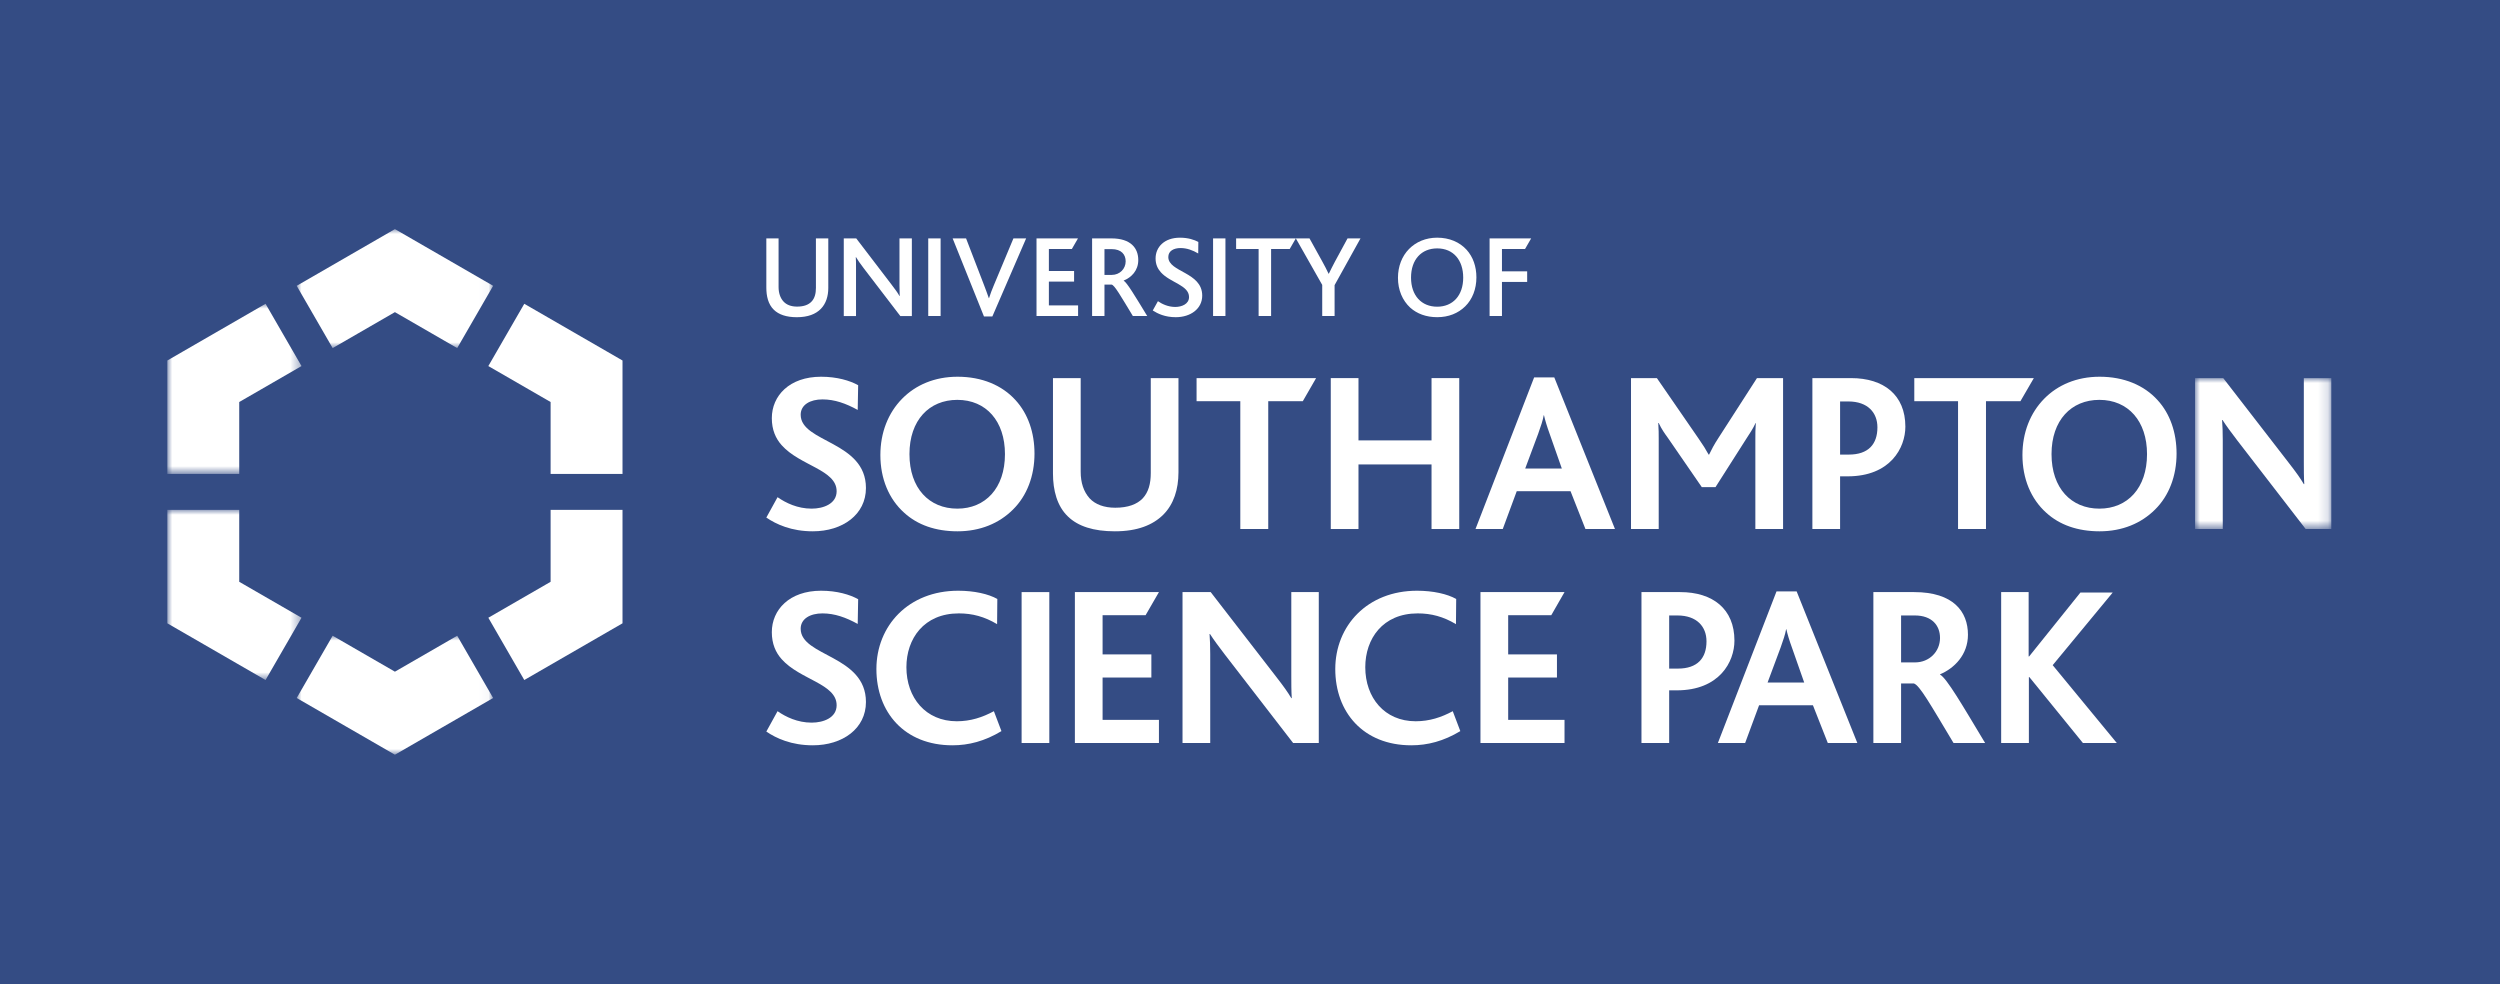
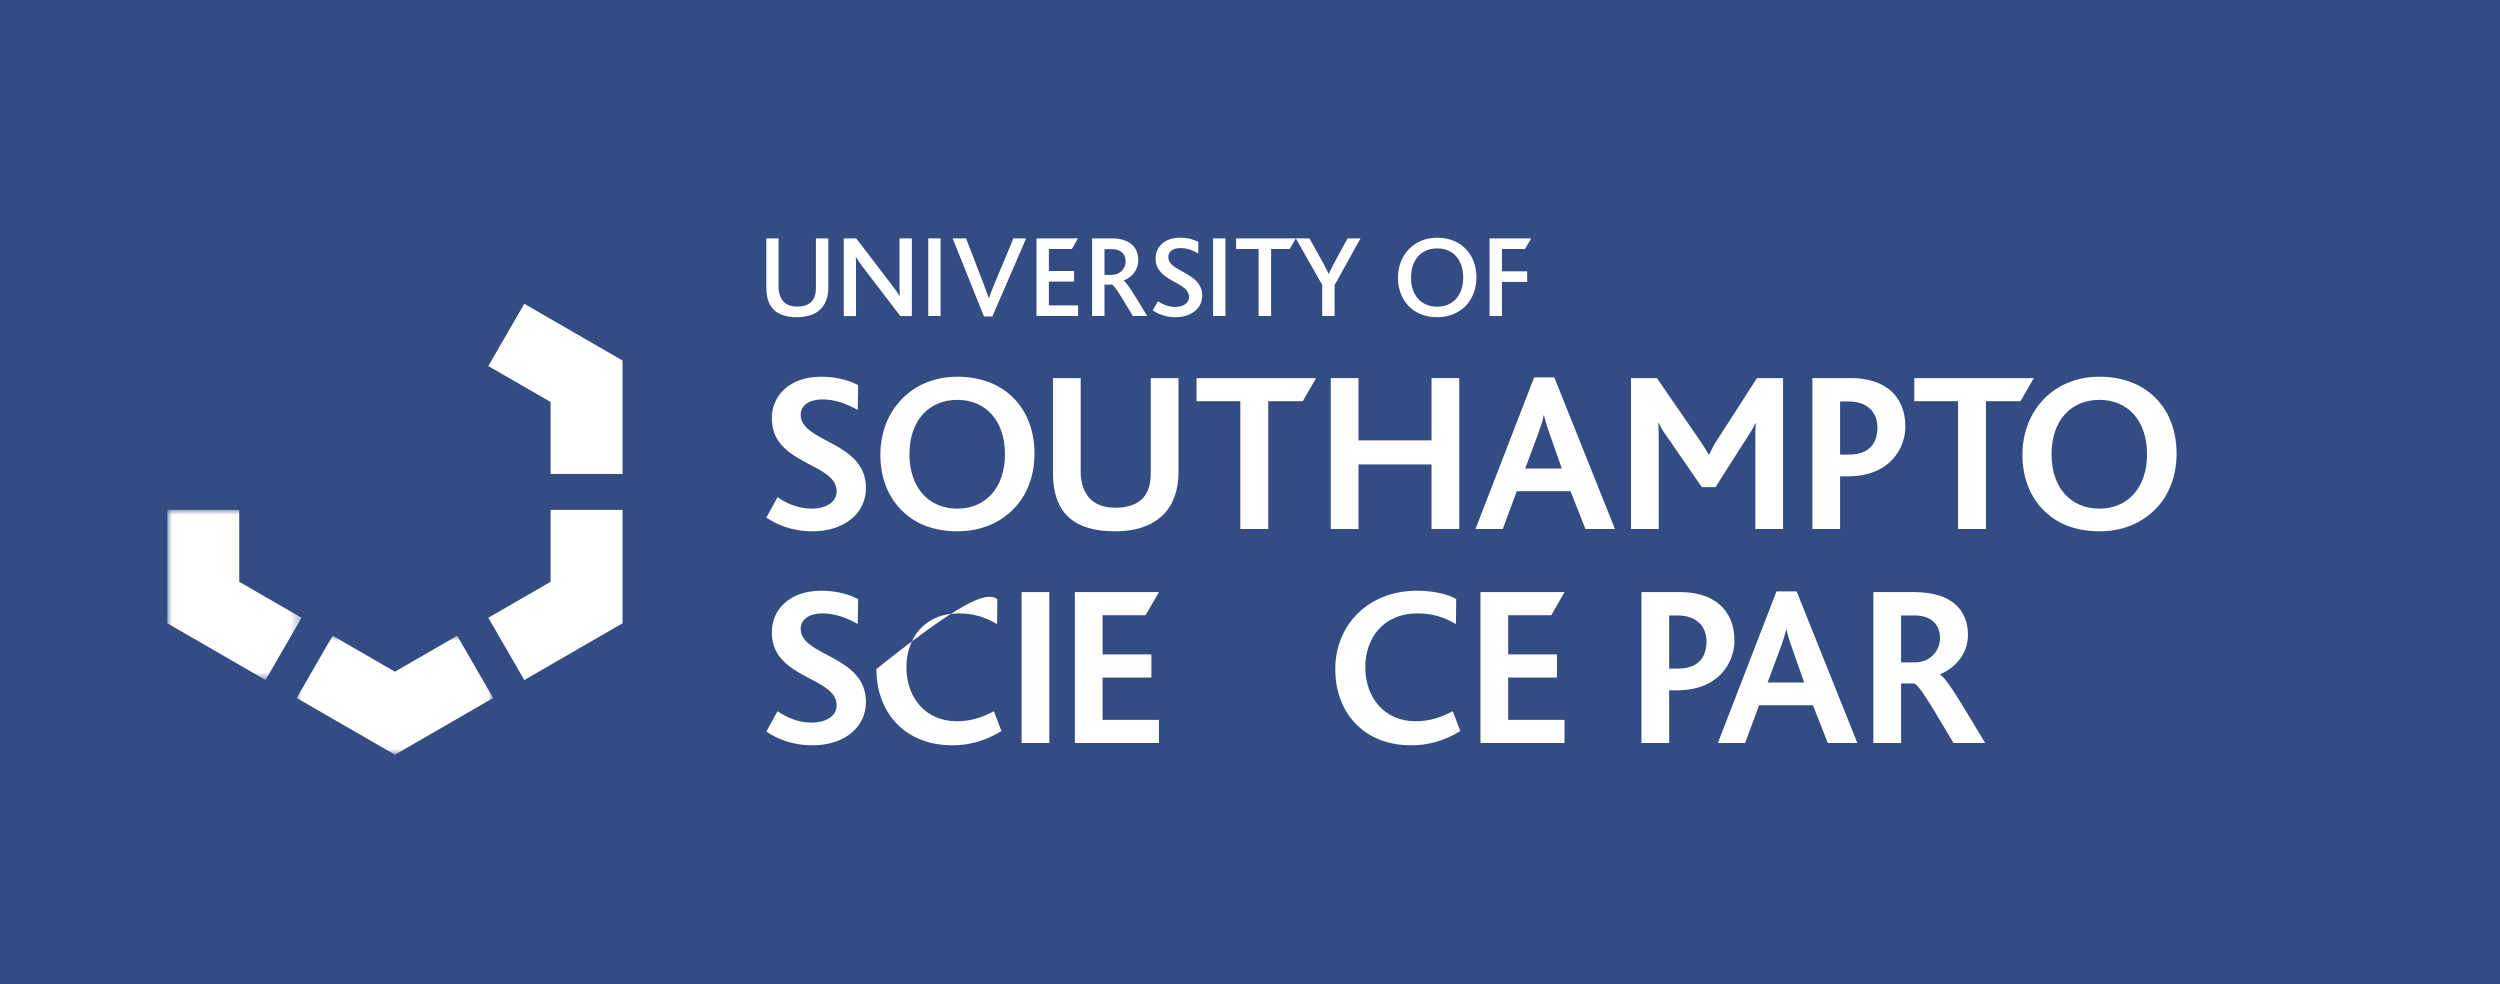
<svg xmlns="http://www.w3.org/2000/svg" xmlns:xlink="http://www.w3.org/1999/xlink" width="254px" height="100px" viewBox="0 0 254 100" version="1.1">
  <title>ussp-logo-white</title>
  <defs>
    <polygon id="path-1" points="0 0 19.96 0 19.96 12.089 0 12.089" />
    <polygon id="path-3" points="0 0 13.633 0 13.633 17.286 0 17.286" />
-     <polygon id="path-5" points="0 0 19.96 0 19.96 12.089 0 12.089" />
    <polygon id="path-7" points="0 0 13.633 0 13.633 17.286 0 17.286" />
    <polygon id="path-9" points="0 0 13.844 0 13.844 15.333 0 15.333" />
  </defs>
  <g id="Base" stroke="none" stroke-width="1" fill="none" fill-rule="evenodd">
    <g id="USSP-SetSquared-BSP-Apply" transform="translate(-926, -755)">
      <g id="Group-12" transform="translate(926, 755)">
        <rect id="Rectangle-Copy-3" fill="#344C84" x="0" y="0" width="254" height="100" />
        <g id="USSP-Ident" transform="translate(17, 23.277)">
          <path d="M66.4,8.102 C65.874,8.64 65.084,8.951 63.959,8.952 C62.882,8.952 62.116,8.677 61.625,8.198 C61.039,7.636 60.86,6.786 60.86,5.96 L60.859,0.946 L62.103,0.946 L62.104,5.9 C62.104,6.45 62.26,6.989 62.607,7.36 C62.906,7.683 63.36,7.874 63.983,7.874 C64.677,7.874 65.155,7.683 65.455,7.36 C65.778,7.025 65.898,6.534 65.898,5.972 L65.897,0.945 L67.154,0.945 L67.154,5.984 C67.154,6.822 66.915,7.576 66.4,8.102" id="Fill-1" fill="#FFFFFF" />
          <path d="M74.471,8.832 L70.761,3.985 C70.378,3.482 70.163,3.171 69.971,2.849 L69.947,2.849 C69.971,3.112 69.971,3.494 69.971,3.877 L69.971,8.832 L68.727,8.832 L68.727,0.945 L69.995,0.945 L73.562,5.613 C73.992,6.175 74.208,6.474 74.387,6.797 L74.411,6.797 C74.399,6.474 74.387,6.079 74.387,5.696 L74.387,0.945 L75.644,0.945 L75.644,8.832 L74.471,8.832 Z" id="Fill-3" fill="#FFFFFF" />
          <polygon id="Fill-5" fill="#FFFFFF" points="77.31 8.831 77.309 0.945 78.566 0.945 78.566 8.831" />
          <path d="M83.822,8.879 L82.972,8.879 L79.789,0.945 L81.153,0.945 L82.972,5.672 C83.152,6.126 83.308,6.581 83.463,7.012 L83.487,7.012 C83.619,6.593 83.774,6.174 83.978,5.696 L85.964,0.945 L87.256,0.944 L83.822,8.879 Z" id="Fill-7" fill="#FFFFFF" />
          <polygon id="Fill-9" fill="#FFFFFF" points="88.31 8.831 88.31 0.944 92.522 0.944 91.9 2.022 89.566 2.022 89.566 4.259 92.127 4.259 92.127 5.336 89.566 5.337 89.566 7.754 92.534 7.754 92.534 8.831" />
          <path d="M95.932,2.033 L95.214,2.033 L95.214,4.654 L95.956,4.654 C96.77,4.654 97.368,4.032 97.368,3.278 C97.368,2.596 96.949,2.033 95.932,2.033 L95.932,2.033 Z M98.098,8.831 C96.865,6.796 96.255,5.719 95.944,5.636 L95.214,5.636 L95.214,8.831 L93.958,8.831 L93.957,0.944 L95.92,0.944 C97.894,0.944 98.648,1.938 98.648,3.146 C98.648,4.223 97.942,4.917 97.164,5.229 L97.164,5.241 C97.488,5.408 98.325,6.808 99.558,8.831 L98.098,8.831 Z" id="Fill-11" fill="#FFFFFF" />
          <path d="M102.454,8.95 C101.365,8.95 100.623,8.591 100.12,8.268 L100.646,7.323 C101.041,7.598 101.664,7.909 102.406,7.909 C103.052,7.909 103.806,7.621 103.806,6.903 C103.806,5.695 101.903,5.456 100.946,4.391 C100.623,4.031 100.407,3.589 100.407,2.979 C100.407,1.83 101.293,0.872 102.884,0.872 C103.722,0.872 104.344,1.087 104.751,1.303 L104.739,2.476 C104.201,2.153 103.59,1.925 102.944,1.925 C102.262,1.925 101.7,2.213 101.7,2.835 C101.7,4.391 105.146,4.343 105.146,6.76 C105.146,8.088 103.974,8.95 102.454,8.95" id="Fill-13" fill="#FFFFFF" />
          <polygon id="Fill-15" fill="#FFFFFF" points="106.249 8.83 106.248 0.944 107.505 0.944 107.505 8.83" />
          <polygon id="Fill-17" fill="#FFFFFF" points="114.035 2.021 112.144 2.021 112.144 8.83 110.876 8.83 110.875 2.021 108.59 2.021 108.589 0.944 114.657 0.944" />
          <path d="M118.594,5.694 L118.595,8.83 L117.338,8.83 L117.338,5.67 L114.657,0.943 L116.045,0.943 L117.35,3.301 C117.553,3.684 117.816,4.15 117.984,4.534 L118.008,4.534 C118.188,4.15 118.427,3.696 118.619,3.325 L119.91,0.943 L121.227,0.943 L118.594,5.694 Z" id="Fill-19" fill="#FFFFFF" />
          <path d="M129.018,1.96 C127.426,1.96 126.361,3.085 126.361,4.928 C126.361,6.759 127.427,7.884 129.018,7.884 C130.598,7.884 131.662,6.759 131.662,4.928 C131.662,3.157 130.669,1.96 129.018,1.96 M126.158,2.02 C126.864,1.302 127.857,0.871 129.018,0.871 C130.263,0.871 131.303,1.326 132.009,2.103 C132.656,2.822 133.003,3.791 133.003,4.904 C133.003,6.089 132.596,7.13 131.866,7.848 C131.148,8.554 130.179,8.949 129.018,8.949 C127.905,8.949 126.972,8.602 126.278,7.98 C125.488,7.25 125.033,6.185 125.033,4.952 C125.033,3.779 125.44,2.75 126.158,2.02" id="Fill-21" fill="#FFFFFF" />
          <polygon id="Fill-23" fill="#FFFFFF" points="137.945 2.02 135.599 2.02 135.599 4.293 138.16 4.293 138.16 5.37 135.599 5.37 135.599 8.829 134.343 8.829 134.342 0.943 138.566 0.943" />
          <g id="Group-27" transform="translate(13.144, 41.313)">
            <mask id="mask-2" fill="white">
              <use xlink:href="#path-1" />
            </mask>
            <g id="Clip-26" />
            <polygon id="Fill-25" fill="#FFFFFF" mask="url(#mask-2)" points="3.653 0 0 6.327 9.98 12.089 19.96 6.327 16.307 0 9.98 3.653" />
          </g>
          <polygon id="Fill-28" fill="#FFFFFF" points="38.942 35.833 38.942 28.527 46.247 28.527 46.247 40.051 36.267 45.813 32.614 39.486" />
          <g id="Group-32" transform="translate(0, 28.527)">
            <mask id="mask-4" fill="white">
              <use xlink:href="#path-3" />
            </mask>
            <g id="Clip-31" />
            <polygon id="Fill-30" fill="#FFFFFF" mask="url(#mask-4)" points="7.306 7.306 7.306 0 -0 0 -0 11.524 9.98 17.286 13.633 10.959" />
          </g>
          <g id="Group-35" transform="translate(13.144, 0)">
            <mask id="mask-6" fill="white">
              <use xlink:href="#path-5" />
            </mask>
            <g id="Clip-34" />
            <polygon id="Fill-33" fill="#FFFFFF" mask="url(#mask-6)" points="9.98 8.436 16.307 12.089 19.96 5.762 9.98 -0 0 5.762 3.653 12.089" />
          </g>
          <polygon id="Fill-36" fill="#FFFFFF" points="38.942 17.568 38.942 24.874 46.247 24.874 46.247 13.35 36.267 7.588 32.614 13.915" />
          <g id="Group-40" transform="translate(0, 7.588)">
            <mask id="mask-8" fill="white">
              <use xlink:href="#path-7" />
            </mask>
            <g id="Clip-39" />
-             <polygon id="Fill-38" fill="#FFFFFF" mask="url(#mask-8)" points="7.306 9.98 7.306 17.286 -0 17.286 -0 5.762 9.98 0 13.633 6.327" />
          </g>
          <path d="M65.582,30.704 C63.419,30.704 61.883,30.006 60.859,29.308 L61.999,27.237 C62.837,27.819 64.024,28.401 65.466,28.401 C66.652,28.401 68.002,27.912 68.002,26.632 C68.002,24.445 64.279,24.05 62.418,21.955 C61.813,21.281 61.417,20.397 61.417,19.21 C61.417,16.93 63.209,14.999 66.42,14.999 C68.048,14.999 69.352,15.394 70.189,15.86 L70.143,18.372 C68.956,17.721 67.816,17.302 66.56,17.302 C65.327,17.302 64.349,17.837 64.349,18.861 C64.349,21.699 70.98,21.537 70.98,26.306 C70.98,29.005 68.607,30.704 65.582,30.704" id="Fill-41" fill="#FFFFFF" />
          <path d="M80.264,17.349 C77.402,17.349 75.401,19.42 75.401,22.863 C75.401,26.33 77.402,28.401 80.264,28.401 C83.102,28.401 85.104,26.33 85.104,22.863 C85.104,19.513 83.196,17.349 80.264,17.349 M85.918,28.494 C84.522,29.89 82.59,30.704 80.287,30.704 C78.053,30.704 76.215,30.053 74.866,28.819 C73.307,27.423 72.446,25.353 72.446,22.956 C72.446,20.676 73.237,18.675 74.657,17.232 C76.029,15.836 77.96,14.999 80.287,14.999 C82.754,14.999 84.801,15.859 86.174,17.372 C87.454,18.768 88.105,20.676 88.105,22.816 C88.105,25.073 87.337,27.098 85.918,28.494" id="Fill-43" fill="#FFFFFF" />
          <path d="M101.198,29.006 C100.127,30.076 98.545,30.704 96.264,30.704 C94.101,30.704 92.519,30.192 91.495,29.191 C90.401,28.145 89.982,26.539 89.982,24.841 L89.982,15.138 L92.798,15.138 L92.798,24.654 C92.798,25.771 93.1,26.679 93.705,27.354 C94.287,27.982 95.194,28.308 96.311,28.308 C97.614,28.308 98.522,27.958 99.103,27.354 C99.685,26.725 99.918,25.865 99.918,24.794 L99.918,15.138 L102.733,15.138 L102.733,24.701 C102.733,26.446 102.244,27.958 101.198,29.006" id="Fill-45" fill="#FFFFFF" />
          <polygon id="Fill-47" fill="#FFFFFF" points="115.363 17.488 111.854 17.488 111.854 30.471 109.015 30.471 109.015 17.488 104.572 17.488 104.572 15.138 116.717 15.138" />
          <polygon id="Fill-49" fill="#FFFFFF" points="128.444 30.471 128.444 23.91 121.022 23.91 121.022 30.471 118.206 30.471 118.206 15.138 121.022 15.138 121.022 21.467 128.444 21.467 128.444 15.138 131.259 15.138 131.259 30.471" />
          <path d="M140.45,20.816 C140.17,20.047 139.984,19.42 139.868,18.908 L139.845,18.908 C139.752,19.443 139.543,20.047 139.287,20.769 L137.96,24.329 L141.683,24.329 L140.45,20.816 Z M144.08,30.471 L142.567,26.632 L137.1,26.632 L135.68,30.471 L132.911,30.471 L138.867,15.068 L140.916,15.068 L147.081,30.471 L144.08,30.471 Z" id="Fill-51" fill="#FFFFFF" />
          <path d="M161.344,30.471 L161.344,21.35 C161.344,20.792 161.344,20.304 161.391,19.699 L161.368,19.699 C161.158,20.187 160.692,20.908 160.437,21.281 L157.296,26.213 L155.9,26.213 L152.456,21.211 C152.153,20.792 151.828,20.35 151.525,19.699 L151.479,19.699 C151.525,20.327 151.525,20.816 151.525,21.281 L151.525,30.471 L148.71,30.471 L148.71,15.138 L151.339,15.138 L155.574,21.281 C156.016,21.909 156.318,22.398 156.597,22.91 L156.644,22.91 C156.877,22.421 157.156,21.886 157.598,21.211 L161.507,15.138 L164.16,15.138 L164.16,30.471 L161.344,30.471 Z" id="Fill-53" fill="#FFFFFF" />
          <path d="M170.791,17.511 L169.953,17.511 L169.953,22.909 L170.838,22.909 C172.839,22.909 173.746,21.839 173.746,20.141 C173.746,18.652 172.769,17.511 170.791,17.511 M170.721,25.119 L169.953,25.119 L169.953,30.471 L167.138,30.471 L167.138,15.139 L171.071,15.139 C174.398,15.139 176.585,16.86 176.585,20.071 C176.585,22.212 175.072,25.119 170.721,25.119" id="Fill-55" fill="#FFFFFF" />
          <polygon id="Fill-57" fill="#FFFFFF" points="188.274 17.488 184.776 17.488 184.776 30.471 181.937 30.471 181.937 17.488 177.492 17.488 177.492 15.138 189.638 15.138" />
          <path d="M196.298,17.349 C193.437,17.349 191.435,19.42 191.435,22.863 C191.435,26.33 193.437,28.401 196.298,28.401 C199.137,28.401 201.138,26.33 201.138,22.863 C201.138,19.513 199.23,17.349 196.298,17.349 M201.952,28.494 C200.556,29.89 198.625,30.704 196.322,30.704 C194.088,30.704 192.25,30.053 190.9,28.819 C189.342,27.423 188.48,25.353 188.48,22.956 C188.48,20.676 189.272,18.675 190.691,17.232 C192.064,15.836 193.995,14.999 196.322,14.999 C198.788,14.999 200.835,15.859 202.208,17.372 C203.488,18.768 204.139,20.676 204.139,22.816 C204.139,25.073 203.372,27.098 201.952,28.494" id="Fill-59" fill="#FFFFFF" />
          <g id="Group-63" transform="translate(206.017, 15.138)">
            <mask id="mask-10" fill="white">
              <use xlink:href="#path-9" />
            </mask>
            <g id="Clip-62" />
-             <path d="M11.238,15.333 L4.305,6.352 C3.653,5.491 3.211,4.909 2.792,4.258 L2.746,4.258 C2.792,4.77 2.816,5.584 2.816,6.305 L2.816,15.333 L0,15.333 L0,0 L2.862,0 L9.54,8.632 C10.261,9.562 10.68,10.144 11.052,10.773 L11.098,10.773 C11.052,10.098 11.052,9.214 11.052,8.539 L11.052,0 L13.844,0 L13.844,15.333 L11.238,15.333 Z" id="Fill-61" fill="#FFFFFF" mask="url(#mask-10)" />
          </g>
          <path d="M65.582,52.446 C63.419,52.446 61.883,51.748 60.859,51.05 L61.999,48.98 C62.837,49.561 64.024,50.143 65.466,50.143 C66.652,50.143 68.002,49.654 68.002,48.374 C68.002,46.187 64.279,45.792 62.418,43.697 C61.813,43.023 61.417,42.139 61.417,40.952 C61.417,38.672 63.209,36.741 66.42,36.741 C68.048,36.741 69.352,37.137 70.189,37.602 L70.143,40.115 C68.956,39.463 67.816,39.044 66.56,39.044 C65.327,39.044 64.349,39.58 64.349,40.603 C64.349,43.442 70.98,43.279 70.98,48.049 C70.98,50.748 68.607,52.446 65.582,52.446" id="Fill-64" fill="#FFFFFF" />
-           <path d="M79.768,52.446 C74.881,52.446 72.043,49.073 72.043,44.698 C72.043,40.301 75.301,36.741 80.349,36.741 C81.978,36.741 83.421,37.067 84.328,37.578 L84.305,40.138 C83.025,39.37 81.792,39.044 80.419,39.044 C76.859,39.044 75.091,41.627 75.091,44.512 C75.091,47.607 77.046,50.003 80.21,50.003 C81.606,50.003 82.816,49.608 83.979,48.98 L84.747,51.004 C83.048,52.028 81.42,52.446 79.768,52.446" id="Fill-66" fill="#FFFFFF" />
+           <path d="M79.768,52.446 C74.881,52.446 72.043,49.073 72.043,44.698 C81.978,36.741 83.421,37.067 84.328,37.578 L84.305,40.138 C83.025,39.37 81.792,39.044 80.419,39.044 C76.859,39.044 75.091,41.627 75.091,44.512 C75.091,47.607 77.046,50.003 80.21,50.003 C81.606,50.003 82.816,49.608 83.979,48.98 L84.747,51.004 C83.048,52.028 81.42,52.446 79.768,52.446" id="Fill-66" fill="#FFFFFF" />
          <polygon id="Fill-68" fill="#FFFFFF" points="86.795 52.213 89.61 52.213 89.61 36.88 86.795 36.88" />
          <polygon id="Fill-70" fill="#FFFFFF" points="92.208 52.213 92.208 36.88 100.748 36.88 99.391 39.23 95.023 39.23 95.023 43.209 99.979 43.209 99.979 45.559 95.023 45.559 95.023 49.863 100.748 49.863 100.748 52.213" />
-           <path d="M114.382,52.213 L107.449,43.232 C106.797,42.372 106.355,41.79 105.936,41.139 L105.89,41.139 C105.936,41.65 105.959,42.464 105.959,43.186 L105.959,52.213 L103.144,52.213 L103.144,36.88 L106.006,36.88 L112.683,45.512 C113.405,46.443 113.824,47.025 114.196,47.653 L114.243,47.653 C114.196,46.978 114.196,46.094 114.196,45.419 L114.196,36.88 L116.988,36.88 L116.988,52.213 L114.382,52.213 Z" id="Fill-71" fill="#FFFFFF" />
          <path d="M126.389,52.446 C121.502,52.446 118.664,49.073 118.664,44.698 C118.664,40.301 121.922,36.741 126.97,36.741 C128.599,36.741 130.041,37.067 130.949,37.578 L130.926,40.138 C129.646,39.37 128.413,39.044 127.04,39.044 C123.48,39.044 121.712,41.627 121.712,44.512 C121.712,47.607 123.667,50.003 126.831,50.003 C128.227,50.003 129.437,49.608 130.6,48.98 L131.368,51.004 C129.669,52.028 128.04,52.446 126.389,52.446" id="Fill-72" fill="#FFFFFF" />
          <polygon id="Fill-73" fill="#FFFFFF" points="133.415 52.213 133.415 36.88 141.955 36.88 140.608 39.23 136.231 39.23 136.231 43.209 141.187 43.209 141.187 45.559 136.231 45.559 136.231 49.863 141.955 49.863 141.955 52.213" />
          <path d="M153.425,39.254 L152.588,39.254 L152.588,44.652 L153.472,44.652 C155.473,44.652 156.38,43.582 156.38,41.883 C156.38,40.394 155.403,39.254 153.425,39.254 M153.356,46.862 L152.588,46.862 L152.588,52.213 L149.773,52.213 L149.773,36.88 L153.705,36.88 C157.032,36.88 159.219,38.602 159.219,41.813 C159.219,43.954 157.706,46.862 153.356,46.862" id="Fill-74" fill="#FFFFFF" />
          <path d="M165.075,42.558 C164.795,41.79 164.609,41.162 164.493,40.65 L164.47,40.65 C164.377,41.185 164.168,41.79 163.911,42.511 L162.585,46.071 L166.308,46.071 L165.075,42.558 Z M168.705,52.213 L167.192,48.375 L161.724,48.375 L160.305,52.213 L157.536,52.213 L163.493,36.811 L165.54,36.811 L171.706,52.213 L168.705,52.213 Z" id="Fill-75" fill="#FFFFFF" />
          <path d="M177.546,39.254 L176.15,39.254 L176.15,44.023 L177.57,44.023 C179.012,44.023 180.106,42.93 180.106,41.534 C180.106,40.278 179.291,39.254 177.546,39.254 L177.546,39.254 Z M181.479,52.213 C179.105,48.258 178.035,46.35 177.453,46.164 L176.15,46.164 L176.15,52.213 L173.335,52.213 L173.335,36.88 L177.477,36.88 C181.455,36.88 182.944,38.858 182.944,41.208 C182.944,43.256 181.549,44.628 180.106,45.233 L180.106,45.257 C180.804,45.652 182.339,48.305 184.689,52.213 L181.479,52.213 Z" id="Fill-76" fill="#FFFFFF" />
-           <polygon id="Fill-77" fill="#FFFFFF" points="194.625 52.213 189.18 45.512 189.134 45.512 189.134 52.213 186.318 52.213 186.318 36.88 189.11 36.88 189.11 43.419 189.157 43.419 194.369 36.927 197.649 36.927 191.553 44.303 198.068 52.213" />
        </g>
      </g>
    </g>
  </g>
</svg>